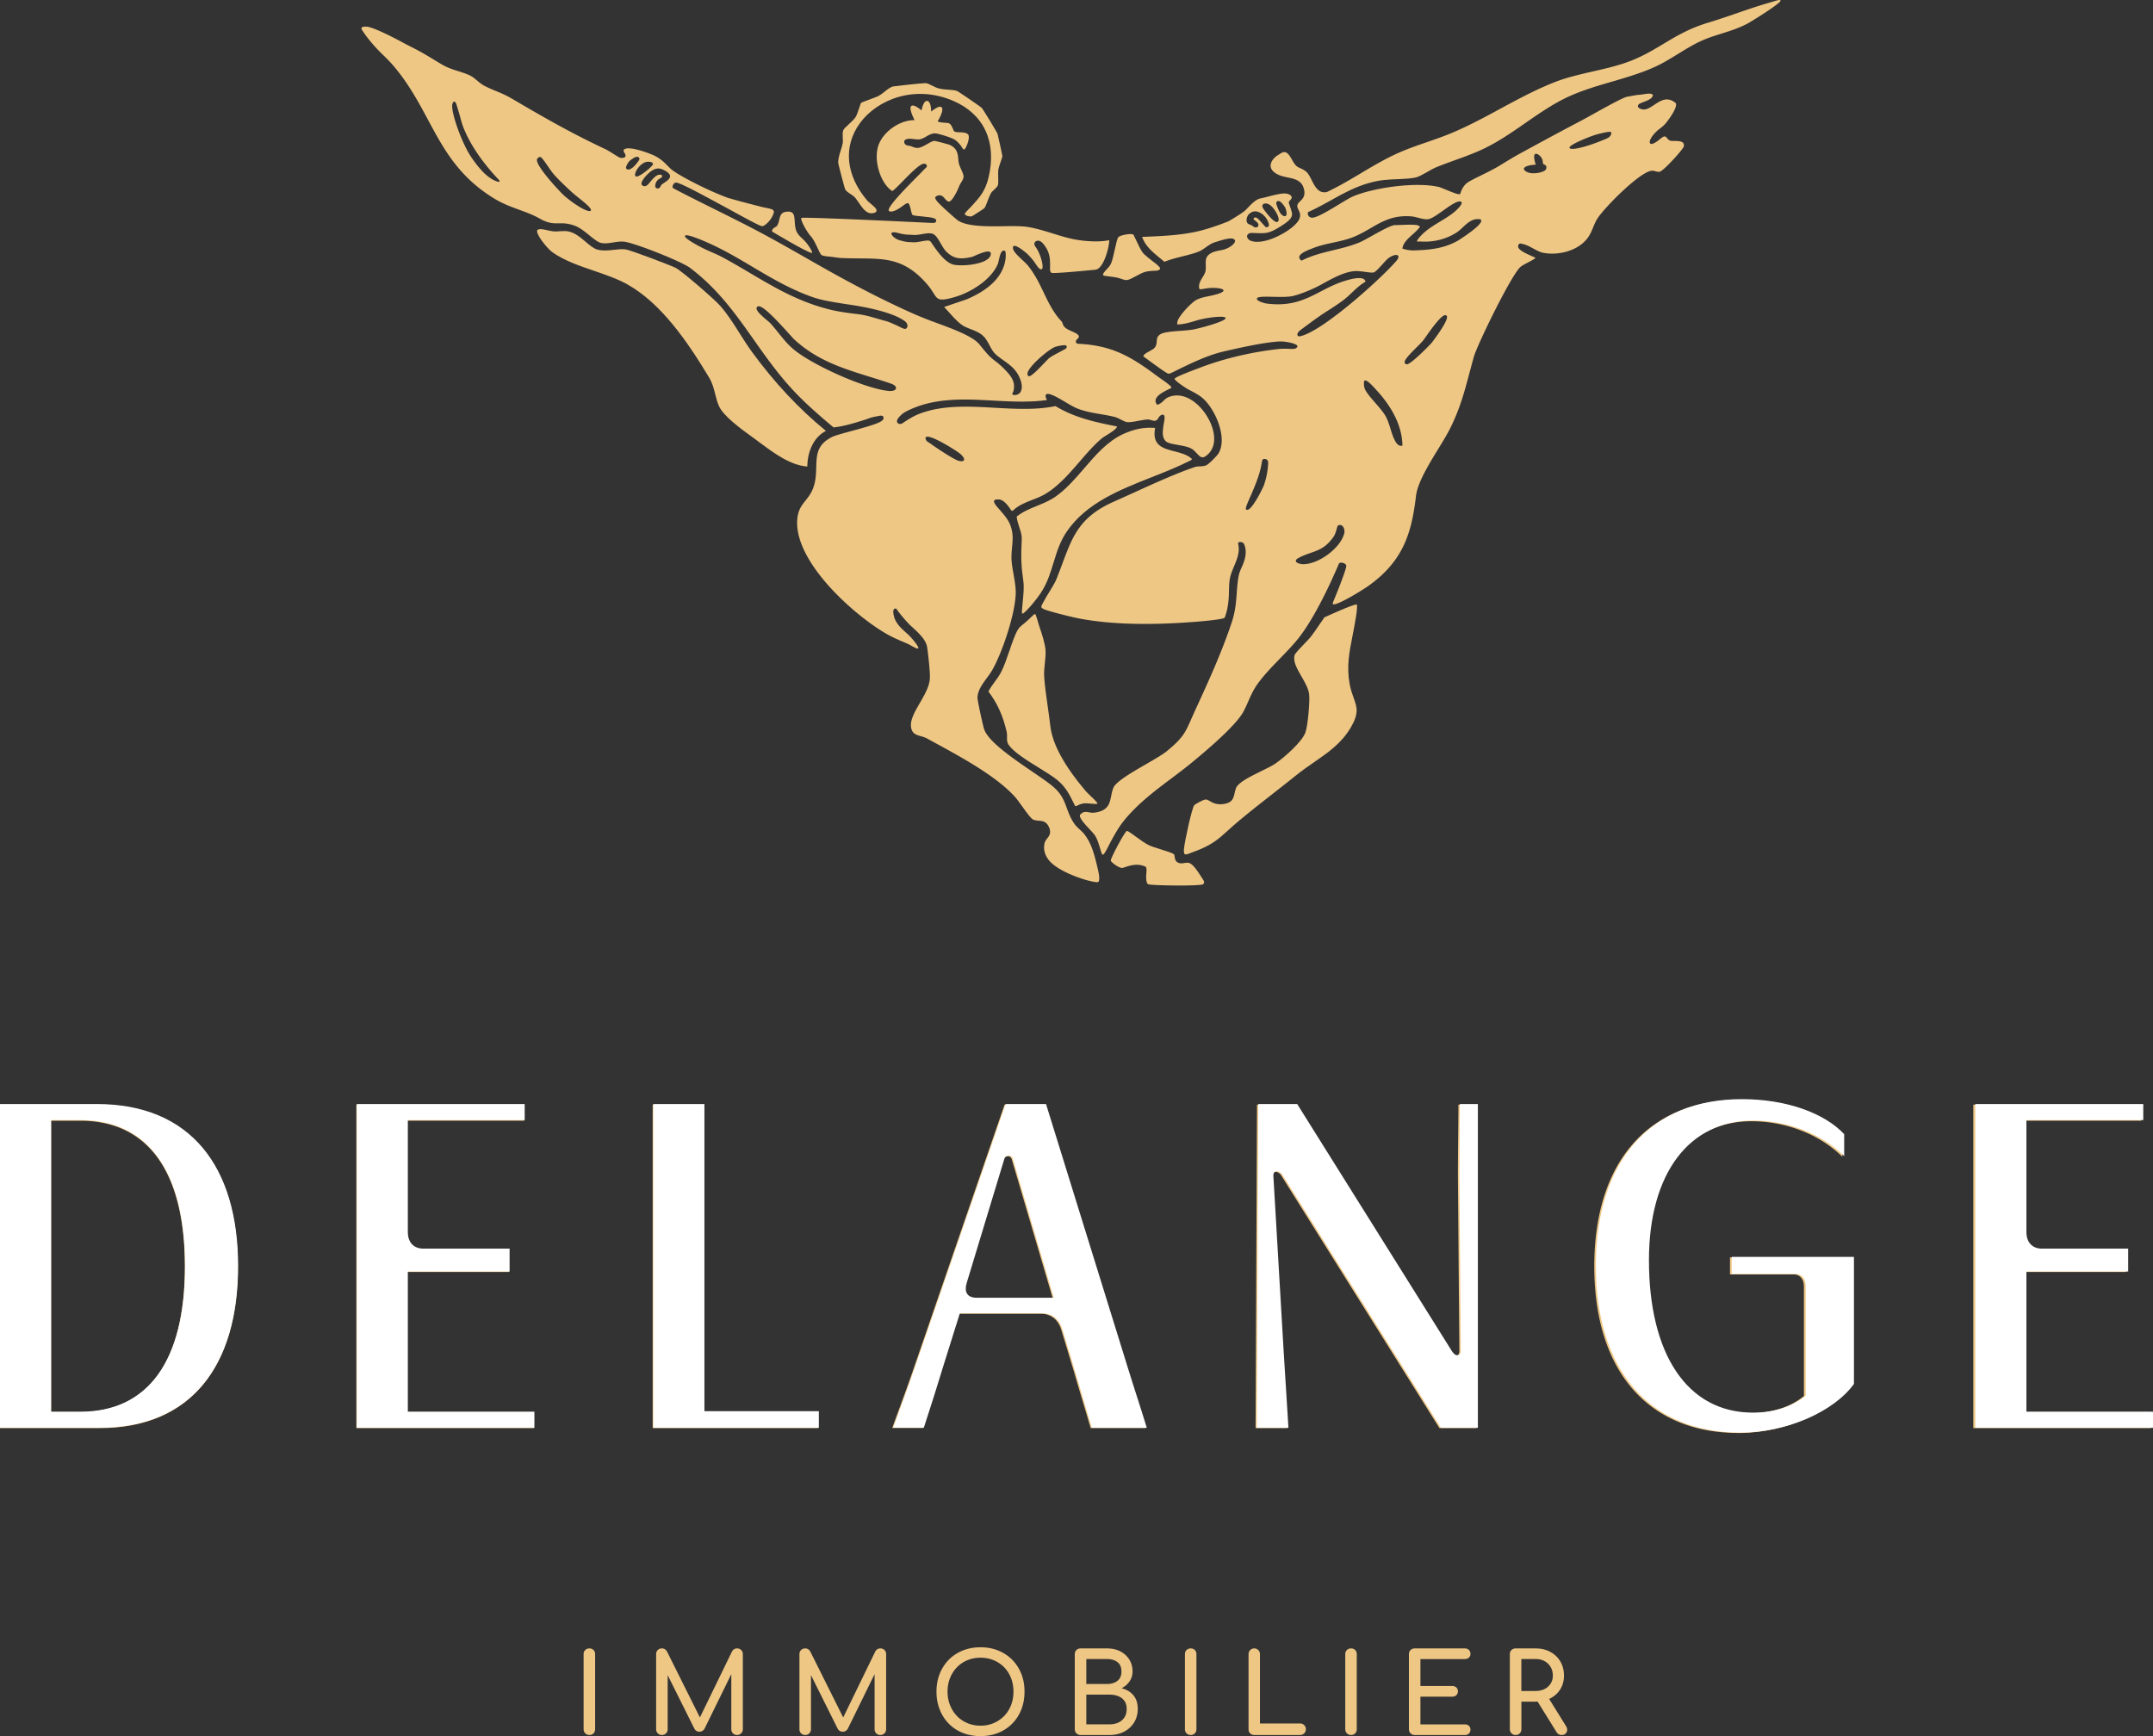
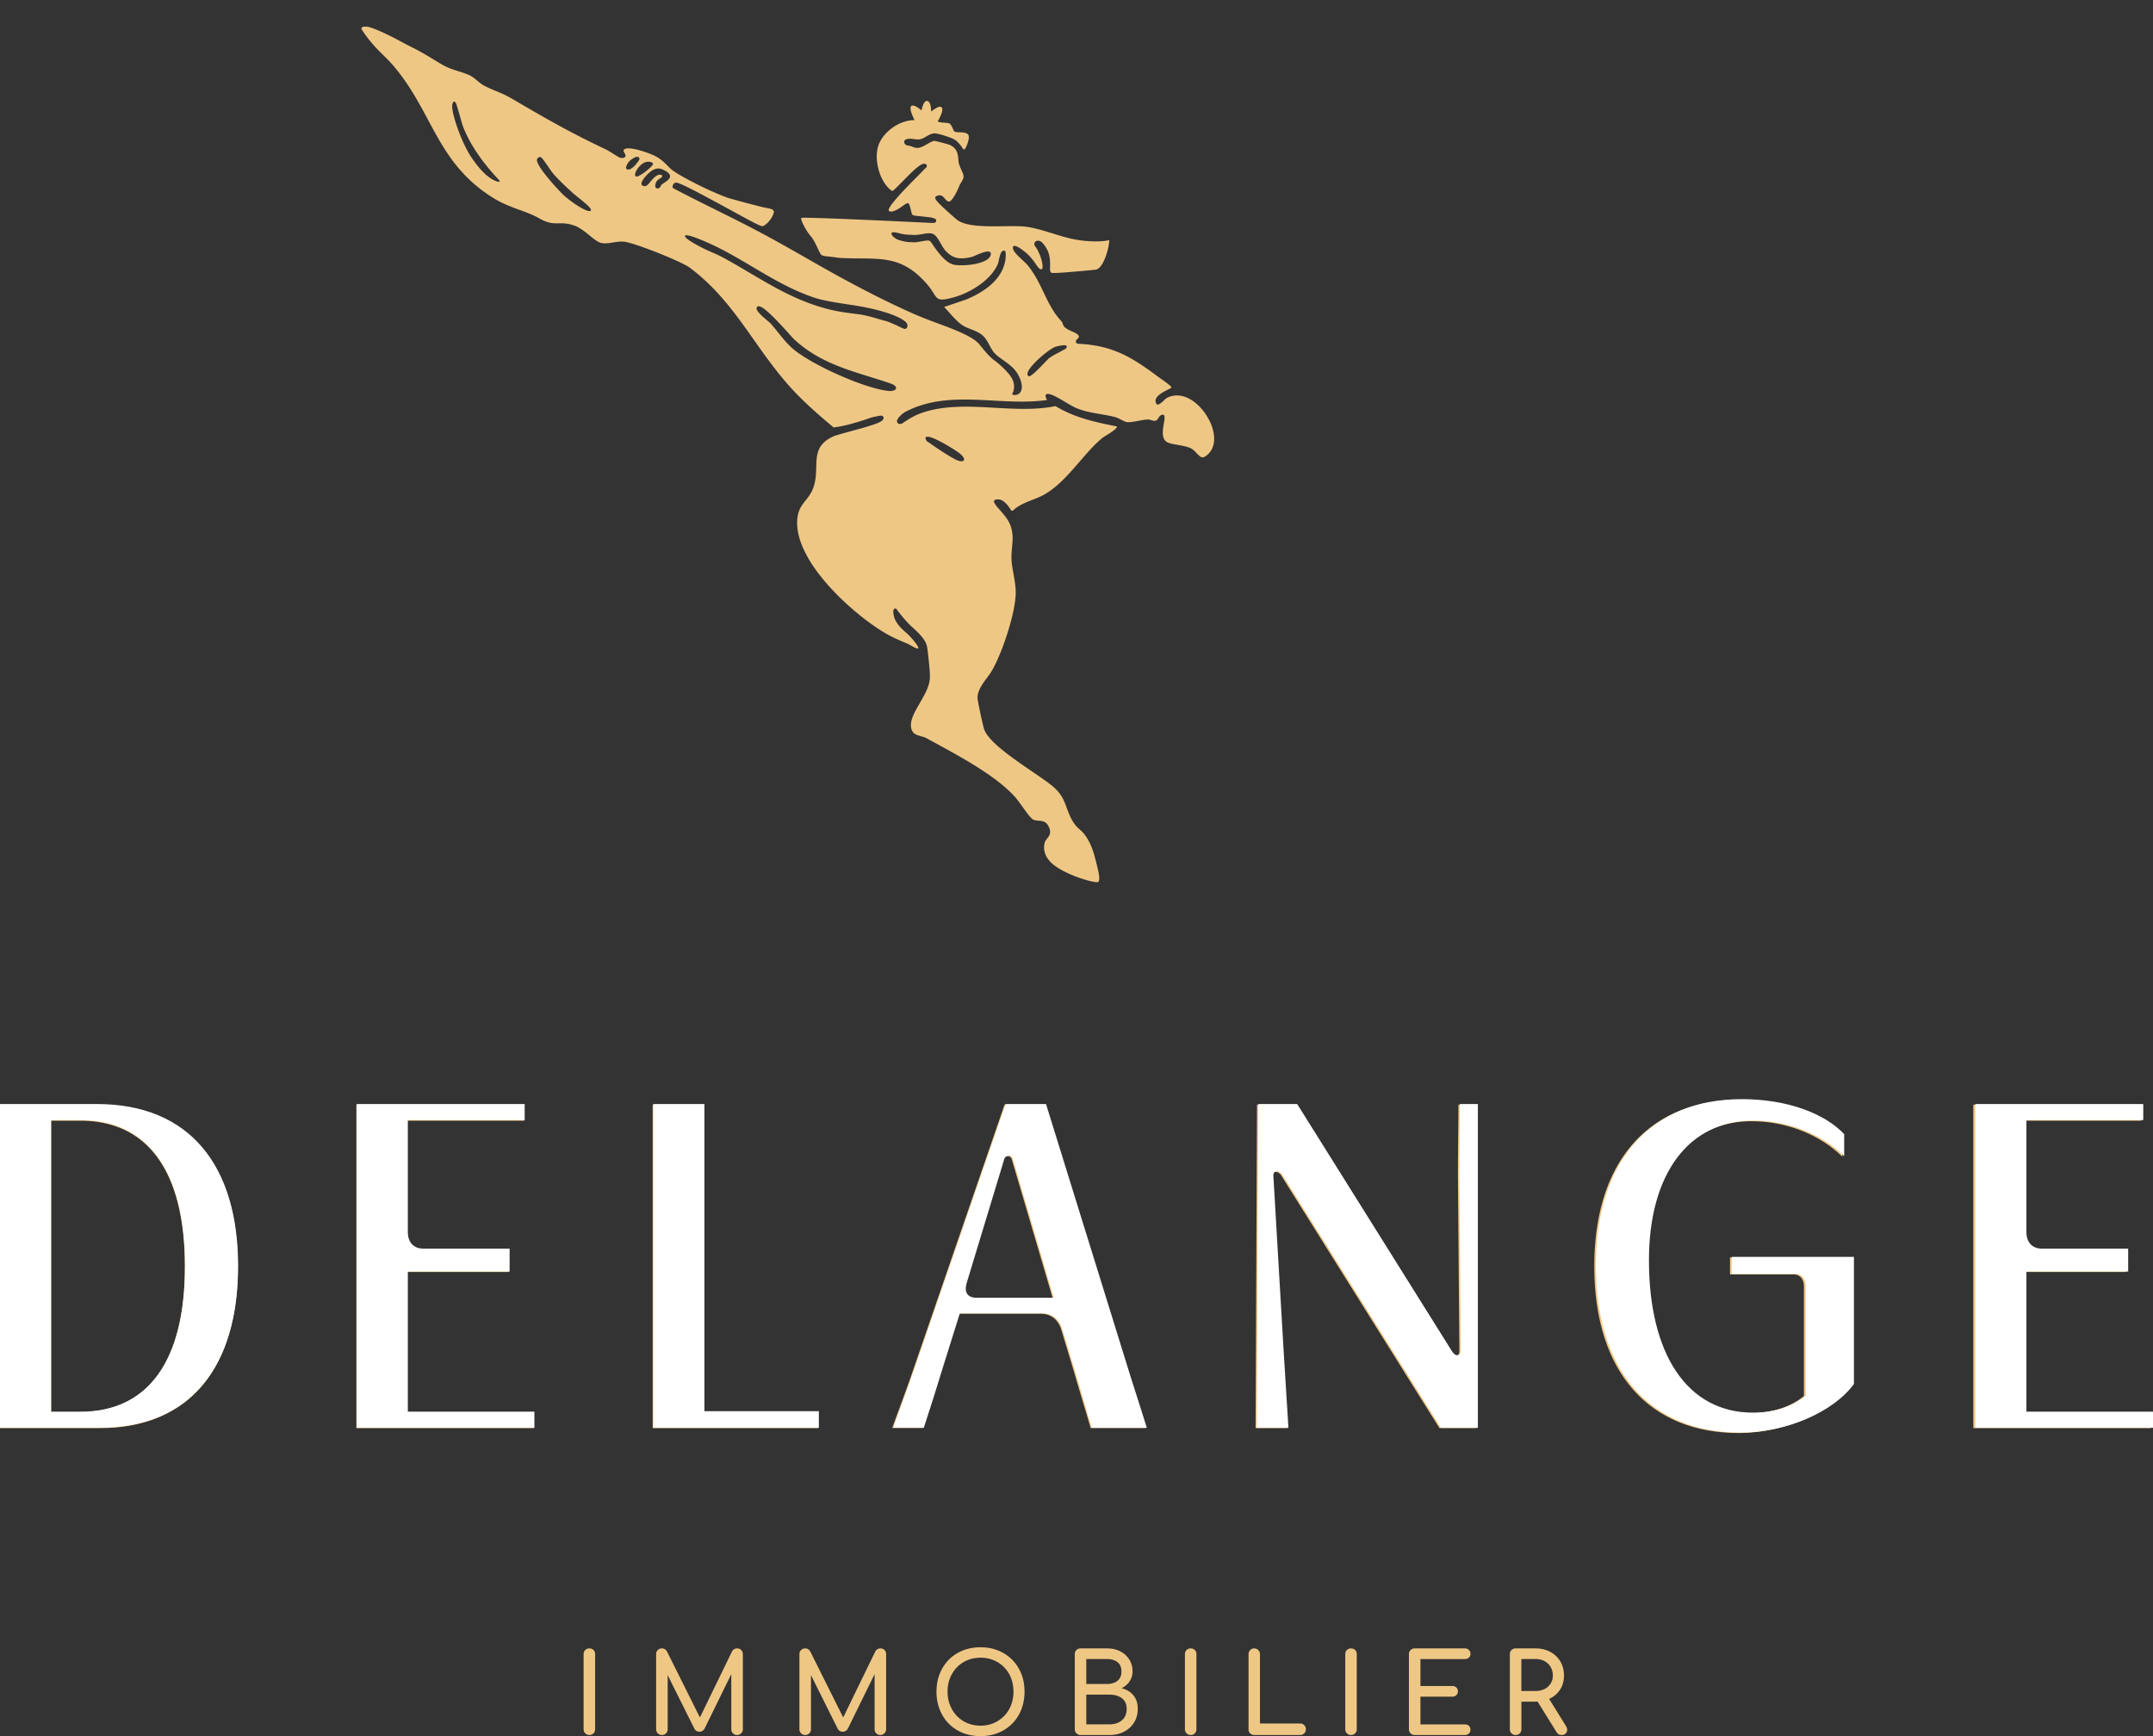
<svg xmlns="http://www.w3.org/2000/svg" viewBox="0 0 699.71 564.28">
  <rect x="0" y="0" width="699.71" height="564.28" fill="#333333" stroke="none" />
  <path d="M191.54 563.92c-.53 0-.97-.18-1.33-.54-.36-.36-.54-.81-.54-1.33v-24.4c0-.55.18-1 .54-1.35.36-.35.8-.52 1.33-.52s1 .17 1.35.52c.35.35.52.8.52 1.35v24.4c0 .53-.18.97-.52 1.33-.35.36-.8.54-1.35.54M215.11 563.92c-.53 0-.97-.18-1.33-.54-.36-.36-.54-.81-.54-1.33v-24.4c0-.55.18-1 .54-1.35.36-.35.8-.52 1.33-.52.72 0 1.27.34 1.66 1.01l11.28 22.6h-1.15l10.99-22.6c.38-.67.94-1.01 1.66-1.01.53 0 .97.17 1.33.52.36.35.54.8.54 1.35v24.4c0 .53-.19.97-.56 1.33-.37.36-.81.54-1.32.54s-.97-.18-1.33-.54c-.36-.36-.54-.81-.54-1.33v-19.21l.72-.18-9.44 19.25c-.41.63-.95.94-1.62.94-.79 0-1.37-.37-1.73-1.12l-9.33-18.71.72-.18v19.21c0 .53-.18.97-.54 1.33-.36.36-.81.54-1.33.54M261.68 563.92c-.53 0-.97-.18-1.33-.54-.36-.36-.54-.81-.54-1.33v-24.4c0-.55.18-1 .54-1.35.36-.35.8-.52 1.33-.52.72 0 1.27.34 1.66 1.01l11.28 22.6h-1.15l10.99-22.6c.38-.67.94-1.01 1.66-1.01.53 0 .97.17 1.33.52.36.35.54.8.54 1.35v24.4c0 .53-.19.97-.56 1.33-.37.36-.81.54-1.32.54-.53 0-.97-.18-1.33-.54-.36-.36-.54-.81-.54-1.33v-19.21l.72-.18-9.44 19.25c-.41.63-.95.94-1.62.94-.79 0-1.37-.37-1.73-1.12l-9.33-18.71.72-.18v19.21c0 .53-.18.97-.54 1.33-.36.36-.81.54-1.33.54M318.66 560.89c1.56 0 3-.28 4.31-.85 1.31-.56 2.44-1.35 3.41-2.34.96-1 1.7-2.17 2.22-3.52.52-1.34.77-2.8.77-4.36s-.26-3.02-.77-4.36c-.52-1.34-1.26-2.52-2.22-3.51-.96-1-2.1-1.77-3.41-2.32-1.31-.55-2.74-.83-4.31-.83s-3 .28-4.31.83c-1.31.55-2.44 1.33-3.39 2.32-.95 1-1.69 2.17-2.22 3.51-.53 1.35-.79 2.8-.79 4.36s.26 3.02.79 4.36c.53 1.35 1.27 2.52 2.22 3.52.95 1 2.08 1.78 3.39 2.34 1.31.56 2.75.85 4.31.85m0 3.39c-2.12 0-4.05-.35-5.8-1.06-1.75-.71-3.26-1.71-4.52-2.99-1.26-1.29-2.24-2.81-2.94-4.58-.7-1.77-1.05-3.71-1.05-5.82s.35-4.05 1.05-5.8c.7-1.76 1.68-3.27 2.94-4.56 1.26-1.28 2.77-2.28 4.52-2.99 1.76-.71 3.69-1.07 5.8-1.07s4.04.36 5.78 1.07c1.74.71 3.25 1.71 4.52 2.99 1.27 1.29 2.26 2.81 2.96 4.56.7 1.75 1.04 3.69 1.04 5.8s-.35 4.05-1.04 5.82c-.7 1.77-1.68 3.29-2.96 4.58-1.27 1.28-2.78 2.28-4.52 2.99-1.74.71-3.67 1.06-5.78 1.06M353.04 560.46h7.5c1.1 0 2.08-.19 2.92-.58.84-.39 1.5-.95 1.98-1.69s.72-1.67.72-2.78c0-1.03-.24-1.89-.72-2.56-.48-.67-1.14-1.18-1.98-1.53-.84-.35-1.81-.52-2.92-.52h-7.5v9.66Zm0-13.12h6.74c1.37 0 2.49-.34 3.37-1.01.88-.67 1.31-1.69 1.31-3.07s-.44-2.38-1.31-3.04c-.88-.66-2-.99-3.37-.99h-6.74v8.11Zm-1.87 16.58c-.53 0-.97-.18-1.33-.54-.36-.36-.54-.81-.54-1.33v-24.4c0-.55.18-1 .54-1.35.36-.35.81-.52 1.33-.52h8.61c1.63 0 3.07.32 4.31.96 1.24.64 2.21 1.52 2.92 2.65s1.06 2.43 1.06 3.89c0 1.18-.32 2.24-.96 3.19-.64.95-1.51 1.7-2.61 2.25 1.59.39 2.86 1.14 3.82 2.27.96 1.13 1.44 2.61 1.44 4.43 0 1.66-.39 3.12-1.17 4.4-.78 1.27-1.87 2.28-3.26 3.01-1.39.73-2.99 1.1-4.79 1.1h-9.37ZM386.96 563.92c-.53 0-.97-.18-1.33-.54-.36-.36-.54-.81-.54-1.33v-24.4c0-.55.18-1 .54-1.35.36-.35.81-.52 1.33-.52.55 0 1 .17 1.35.52.35.35.52.8.52 1.35v24.4c0 .53-.17.97-.52 1.33-.35.36-.8.54-1.35.54M407.61 563.92c-.53 0-.97-.18-1.32-.54-.35-.36-.52-.81-.52-1.33v-24.4c0-.53.18-.97.54-1.33.36-.36.79-.54 1.3-.54s.97.18 1.33.54c.36.36.54.81.54 1.33v22.53h13.05c.53 0 .97.18 1.33.54.36.36.54.81.54 1.33s-.18.97-.54 1.33c-.36.36-.81.54-1.33.54h-14.92ZM439.07 563.92c-.53 0-.97-.18-1.33-.54-.36-.36-.54-.81-.54-1.33v-24.4c0-.55.18-1 .54-1.35.36-.35.81-.52 1.33-.52.55 0 1 .17 1.35.52.35.35.52.8.52 1.35v24.4c0 .53-.17.97-.52 1.33-.35.36-.8.54-1.35.54M459.76 563.92c-.53 0-.97-.18-1.33-.54-.36-.36-.54-.81-.54-1.33v-24.4c0-.55.18-1 .54-1.35.36-.35.81-.52 1.33-.52h16.29c.55 0 1 .16 1.33.49.34.32.51.75.51 1.28s-.17.91-.51 1.22c-.34.31-.78.47-1.33.47h-14.42V548h10.35c.55 0 1 .16 1.33.49.34.32.5.74.5 1.24s-.17.92-.5 1.24c-.34.32-.78.49-1.33.49h-10.35v9.01h14.42c.55 0 1 .16 1.33.47.34.31.51.72.51 1.22 0 .53-.17.96-.51 1.28-.34.32-.78.49-1.33.49h-16.29ZM507.52 563.92c-.34 0-.64-.07-.92-.22-.28-.14-.51-.37-.71-.68l-6.49-10.45 3.64-1.05 5.91 9.52c.43.7.49 1.35.18 1.96-.31.61-.85.92-1.62.92m-13.08-14.31h4.61c1.11 0 2.08-.21 2.92-.63.84-.42 1.5-1.01 1.98-1.77s.72-1.62.72-2.58c0-1.06-.24-1.99-.72-2.81a5.052 5.052 0 0 0-1.98-1.91c-.84-.46-1.82-.69-2.92-.69h-4.61v10.38Zm-1.87 14.31c-.53 0-.97-.18-1.33-.54-.36-.36-.54-.81-.54-1.33v-24.4c0-.55.18-1 .54-1.35.36-.35.8-.52 1.33-.52h6.49c1.8 0 3.4.38 4.8 1.14 1.39.76 2.48 1.8 3.26 3.12.78 1.32 1.17 2.86 1.17 4.61 0 1.63-.39 3.09-1.17 4.36-.78 1.27-1.87 2.27-3.26 2.99-1.4.72-2.99 1.08-4.8 1.08h-4.61v8.97c0 .53-.17.97-.52 1.33-.35.36-.8.54-1.35.54M16.6 364.26v94.69h9.49c21.97 0 33.98-16.44 33.98-47.26s-12.01-47.42-33.98-47.42H16.6ZM0 464.17V359.05h31.46c30.35 0 45.84 20.23 45.84 52.64s-15.33 52.48-44.89 52.48H0ZM115.81 464.17V359.05h54.53v5.21H132.4v36.36c0 3.32 1.9 5.38 5.06 5.38h27.98v7.43H132.4v45.53h41.1v5.21h-57.7ZM212.11 464.17V359.05h16.59v99.74h37.15v5.38h-53.74zM342.13 421.96l-13.28-45.05c-.16-.63-.63-1.11-1.26-1.11-.79 0-1.42.47-1.58 1.26l-12.17 40.15c-.79 2.68 0 4.74 3.32 4.74h24.98Zm-52.17 42.2c2.85-7.9 4.58-12.33 7.27-20.23l29.24-84.89h13.12l26.08 84.1c2.53 8.22 4.11 12.8 6.64 21.02h-17.86c-2.05-7.11-3.32-11.06-5.37-18.18l-4.11-13.6c-.95-3.32-3.32-5.37-6.64-5.37h-26.71l-5.06 16.12c-2.53 8.22-3.95 12.8-6.64 21.02h-9.96ZM408.05 464.17l.46-105.12h12.65l50.27 80.3c.47.63.95 1.27 1.74 1.27s1.11-.63 1.11-1.58l-.47-56.59c0-8.85.16-16.92.16-23.4h5.85v105.12h-12.01l-51.37-82.04c-.48-.79-1.26-1.26-1.9-1.26s-1.11.47-1.11 1.42l3.32 56.59c.63 9.8.95 15.49 1.58 25.29h-10.26ZM586.26 418.17c0-2.53-1.42-3.95-3.32-3.95h-20.71v-5.53h39.68v41.26c-6.64 9.17-22.13 15.81-36.83 15.81-29.4 0-46.95-20.08-46.95-54.22s17.86-54.06 47.42-54.06c14.54 0 26.87 4.58 33.2 11.38v7.11c-7.75-7.59-18.81-11.54-29.56-11.54-20.71 0-33.83 17.07-33.83 45.36 0 30.35 12.33 49.48 33.83 49.48 7.43 0 13.28-2.37 17.07-5.53v-35.57ZM641.31 464.17V359.05h54.54v5.21h-37.94v36.36c0 3.32 1.9 5.38 5.06 5.38h27.98v7.43h-33.04v45.53h41.1v5.21h-57.7Z" fill="#efc785" />
  <path d="M16.61 364.06v94.78h9.5c21.99 0 34.02-16.46 34.02-47.31s-12.02-47.47-34.02-47.47h-9.5ZM0 464.06V358.84h31.49c30.38 0 45.89 20.25 45.89 52.69s-15.35 52.53-44.94 52.53H0ZM115.93 464.06V358.84h54.59v5.22h-37.98v36.4c0 3.32 1.9 5.38 5.06 5.38h28.01v7.44h-33.07v45.57h41.14v5.22h-57.75ZM212.32 464.06V358.84h16.61v99.84h37.19v5.38h-53.8zM342.47 421.82l-13.29-45.1c-.16-.63-.63-1.11-1.26-1.11-.79 0-1.43.47-1.58 1.26l-12.19 40.19c-.79 2.69 0 4.75 3.32 4.75h25Zm-52.21 42.24c2.85-7.91 4.59-12.34 7.28-20.25l29.28-84.97h13.13l26.11 84.18c2.53 8.23 4.11 12.82 6.64 21.04h-17.88c-2.06-7.12-3.32-11.08-5.38-18.2l-4.11-13.61c-.95-3.32-3.32-5.38-6.65-5.38h-26.74l-5.06 16.14c-2.53 8.23-3.95 12.82-6.64 21.04h-9.97ZM408.46 464.06l.46-105.22h12.66l50.32 80.38c.47.64.95 1.27 1.74 1.27s1.11-.63 1.11-1.58l-.47-56.65c0-8.86.16-16.93.16-23.42h5.86v105.22h-12.03l-51.43-82.12c-.47-.79-1.26-1.26-1.9-1.26s-1.11.48-1.11 1.42l3.32 56.65c.63 9.81.95 15.51 1.58 25.32h-10.27ZM586.85 418.02c0-2.53-1.42-3.96-3.32-3.96H562.8v-5.54h39.72v41.3c-6.65 9.18-22.15 15.82-36.87 15.82-29.43 0-47-20.1-47-54.27s17.88-54.12 47.47-54.12c14.56 0 26.9 4.59 33.23 11.39v7.12c-7.76-7.6-18.83-11.55-29.59-11.55-20.73 0-33.86 17.09-33.86 45.41 0 30.38 12.34 49.53 33.86 49.53 7.44 0 13.29-2.37 17.09-5.54v-35.6ZM641.96 464.06V358.84h54.59v5.22h-37.98v36.4c0 3.32 1.9 5.38 5.06 5.38h28.01v7.44h-33.07v45.57h41.14v5.22h-57.75Z" fill="#fff" />
-   <path d="M268.42 140.04c-8.58-6.96-16.66-15.58-24.01-25.62-1.38-1.89-2.72-4-4.01-6.04-1.99-3.15-4.05-6.42-6.39-9.04-1.93-2.16-12.51-11.37-14.5-12.32-2.03-.97-14.57-5.71-16.14-5.95-1.14-.18-2.42-.03-3.76.12-1.77.2-3.6.41-5.43-.06-1.24-.32-2.5-1.39-3.84-2.53-1.65-1.4-3.52-2.98-5.63-3.38-1.41-.26-2.8 0-4.16.02-2.09.01-4.89-1.32-5.85-.5-.96.82 2.89 5.87 4.89 7.29 3.74 2.66 8.65 4.34 13.41 5.97 3.75 1.28 7.63 2.61 10.84 4.4 11.12 6.2 19.7 18.81 26.63 30.33 1.05 1.74 1.52 3.59 1.97 5.38.35 1.38.68 2.68 1.25 3.94 1.47 3.24 7.25 7.44 10.71 9.94.37.27.72.53 1.05.76.51.37 1.03.76 1.55 1.15 4.61 3.43 9.83 7.31 15.37 7.74.09-5.39 2.34-9.69 6.06-11.6M276.41 63.06c.54.37 1.1.75 1.43 1.11.31.34.68.87 1.1 1.49 1.01 1.46 1.99 3.02 3.45 3.54.83.3 2.17.03 2.41-.46.39-.78-.77-1.66-2.14-2.8-.31-.25-.57-.48-.67-.59-7.15-8.27-8.08-17.76-2.48-25.38 5.62-7.65 17.83-12.57 30.32-7.17 9.94 4.3 14.13 13.3 11.49 24.7-1.06 4.59-2.9 6.6-5.44 9.38-.78.85-1.36 1.33-2.23 2.38l-.04.08c-.48.62 1.7 1.3 2.37.9.24-.14 3.71-2.34 3.92-2.58.34-.4.68-1.31 1.08-2.38.35-.93.72-1.89 1.08-2.49.24-.41.67-.8 1.09-1.19.53-.49 1.04-.96 1.18-1.46.13-.48.11-1.35.08-2.36-.02-.95-.05-2.03.07-2.77.1-.57.41-1.5.7-2.32.37-1.07.59-1.74.57-2.05-.03-.36-1.4-6.63-1.56-7.14-.16-.53-4.79-8.13-5.16-8.47-.38-.36-7.6-5.36-8.11-5.51-.75-.22-1.7-.29-2.7-.36-1.1-.08-2.22-.17-3.23-.45-.61-.16-1.28-.5-1.94-.83-.82-.41-1.59-.8-2.23-.86h-.08c-1.11 0-9.94.96-10.44 1.07-.93.21-1.93 1-2.9 1.77-.64.51-1.25.99-1.81 1.29-.63.34-2.23.92-3.51 1.39-1.68.61-2.11.79-2.23.9-.09.1-.18.33-.52 1.38-.34 1.02-.8 2.43-1.15 3.05-.48.84-1.49 1.76-2.38 2.57-.91.83-1.64 1.49-1.78 2-.21.72-.17 1.53-.12 2.31.04.64.07 1.3-.04 1.89-.13.74-.38 1.51-.64 2.32-.43 1.36-.88 2.76-.79 4.03.03.43 2.03 8.05 2.22 8.5.24.54.98 1.05 1.76 1.57M358.57 89.49c.42.31 3.18.4 4.69.79 1.14.29 2.14.82 2.96.74.76-.07 1.84-.66 2.98-1.28 1.03-.56 2.1-1.14 3.02-1.38.73-.2 1.55-.26 2.34-.33.81-.07 1.78.14 2.39-.53.61-.67-2.39-2.52-3.79-3.73-.82-.7-1.47-1.26-1.71-1.56-.63-.77-1.53-2.68-2.25-4.22-.36-.76-.77-1.63-.85-1.73-.77-.52-4.38.19-4.9.82-.35.42-.75 2.23-1.14 3.98-.41 1.87-.83 3.81-1.33 4.79-.34.68-.83 1.19-1.26 1.64-.62.64-1.57 1.71-1.15 2.02M342.42 182.81c1.02-3.35 2.07-6.82 4.28-10.04 6.34-9.29 17.18-13.56 27.66-17.7 4.1-1.62 8.33-3.29 12.15-5.22l.12-.06c.21-.1.7-.34.74-.53 0-.01.01-.05-.05-.12-1.45-1.38-3.59-1.92-5.66-2.45-3.63-.92-7.38-1.88-6.25-7.6-3.47-.3-6.78.34-10.39 1.99-5.09 2.34-8.94 6.8-12.66 11.13-2.86 3.32-5.81 6.75-9.31 9.2-1.86 1.3-3.97 2.16-6.01 3-2.28.93-4.63 1.89-6.62 3.47.07 1.07.41 2.12.76 3.22.42 1.31.95 2.66.88 4.17-.28 6.23-.21 8.36.55 13.87.45 3.28-.91 10.13-.35 10.32.56.19 4.93-4.78 6.72-7.91 1.64-2.86 2.55-5.85 3.43-8.74M250.9 75.13s.03.15.24.25c0 0 11.39 6.84 12.69 6.83.59 0-1.35-3.07-2.73-4.34-.92-.84-1.79-1.64-2.2-2.55-.48-1.06-.55-2.26-.62-3.32-.07-1.23-.14-2.29-.77-2.82-.31-.27-.77-.4-1.38-.4-.16 0-.33 0-.51.03-1.8.18-2.06 1.29-2.36 2.58-.15.64-.3 1.3-.65 1.88-.2.33-.52.5-.81.65-.18.09-.34.18-.44.29-.33.36-.51.71-.47.92M339.8 211.39c-.18-2.31-1.14-5.17-2.07-7.93-.51-1.51-1.03-3.9-1.39-3.9-.33 0-1.97 1.85-3.15 2.78-.97.77-1.88 1.49-2.29 2.15-1 1.62-1.9 4.27-2.86 7.07-.87 2.53-1.76 5.14-2.76 7.03-.57 1.07-1.28 2.05-1.98 2.99-.74 1.01-1.51 2.05-2.07 3.19 2.87 3.73 4.75 7.89 5.93 13.1.15.67.14 1.25.12 1.8-.03.88-.05 1.65.65 2.6 1.74 2.35 5.95 4.96 9.67 7.25 2.31 1.43 4.5 2.78 5.97 3.98 2.8 2.28 4.04 4.81 5.48 7.75.16.33.32.8.57.79.25-.01 1.82-1.12 3.57-.94.63.07 1.27.07 1.94.14.51.06 1.37.16 1.52-.09.15-.25-2.09-2.33-2.89-3.1-.43-.41-.74-.71-.87-.87-7.1-8.41-10.89-15.39-11.56-21.34-.22-1.94-.53-4.12-.83-6.23-.47-3.33-.96-6.78-1.15-9.61-.1-1.54.07-3.09.23-4.58.16-1.43.3-2.77.21-4.01M440.9 196.49c-.59-.37-10.47 4.16-10.47 4.16-.61.85-1.21 1.73-1.78 2.58-.87 1.29-1.77 2.62-2.76 3.87-.35.45-1.07 1.19-1.9 2.05-1.29 1.33-3.06 3.17-3.24 3.76-.62 2.03.77 4.43 2.24 6.98 1.12 1.95 2.28 3.96 2.48 5.82.25 2.36-.43 10.14-1.22 12.37-1.06 3.01-6.94 8.2-9.8 10.13-1.04.71-2.72 1.53-4.5 2.4-3.48 1.71-7.42 3.64-8.2 5.42-.26.6-.39 1.21-.52 1.79-.35 1.6-.68 3.12-3.61 3.52-2.24.31-3.53-.43-4.47-.98-.51-.3-.91-.52-1.29-.5-.74.01-3.26 1.38-3.74 1.87-.76.87-3.21 12.15-3.35 14.3-.06.88.04 1.43.28 1.6.32.23 1.02-.04 1.83-.36.23-.09.48-.19.74-.28 6.1-2.2 8.24-4.14 11.48-7.09 1.03-.93 2.2-2 3.63-3.19 3.55-2.96 7.34-5.92 10.99-8.78 2.57-2.01 5.23-4.09 7.78-6.14 1.81-1.46 3.71-2.77 5.55-4.04 4.55-3.14 8.84-6.1 11.87-11.16 2.82-4.72 2.1-6.71 1.02-9.73-.46-1.27-.98-2.71-1.32-4.59-1.03-5.65-.1-10.37.9-15.38.65-3.31 1.96-10.06 1.38-10.43M386.79 280.61c-.6-.31-1.2-.21-1.84-.11-.7.12-1.41.24-2.17-.16-.83-.42-.94-1.24-1.03-1.89-.05-.37-.09-.71-.26-.83-.54-.4-2.43-.99-4.25-1.56-1.53-.48-2.97-.93-3.78-1.31-2.45-1.15-6.58-4.73-7.22-4.68-.64.05-5.41 9.06-5.25 9.66.16.6 2.95 2.67 3.9 2.35 2.47-.83 4.79-1.61 7.43-.39l.06.03.03.06c.29.47.22 1.3.13 2.27-.12 1.29-.05 2.87.54 3.33.59.46 17.26.71 17.96 0 .71-.71-.07-1.48-.63-2.36-1.12-1.75-2.38-3.74-3.64-4.39" fill="#efc785" />
-   <path d="M425.9 80.99c.14-.06.27-.11.37-.15 2.3-.98 4.71-1.5 7.05-2 1.81-.39 3.67-.79 5.45-1.4 2.52-.87 4.62-2.09 6.65-3.27 3.82-2.22 7.43-4.32 13.28-3.84.7.06 1.49.26 2.26.46 1.17.3 2.39.62 3.35.42 1.11-.23 2.95-1.53 4.71-2.78 1.94-1.38 3.77-2.68 5.02-2.92.19-.04.77-.15.96.23.36.73-1.72 2.61-1.96 2.82-1.47 1.31-3.27 2.39-5 3.44-2.74 1.66-5.58 3.38-7.45 6.1-.06.33 0 .4 0 .41.04.04.26.02.42 0 .17-.02.36-.04.56-.02 4.22.32 8.41-.73 11.82-2.93.69-.45 1.33-1.04 2-1.67 1.6-1.49 3.24-3.03 5.7-2.61h.07l.05.06c.14.13.21.31.18.51-.19 1.75-7.41 6.26-7.48 6.31-4.69 2.69-9.42 3.06-14.26 3.23-1.21.04-2.35-.12-3.69-.53l-.19-.06.03-.2c.29-1.7 1.8-3.07 3.27-4.39.91-.82 1.84-1.66 2.45-2.54-.24-.17-.84-.47-.96-.51-1.31-.19-3.13-.13-4.88-.06-.83.03-1.61.06-2.3.06-1.24 0-4.72 1.94-7.51 3.5-1.62.91-3.15 1.76-4.07 2.14-2.72 1.13-5.61 1.83-8.42 2.51-3.43.83-6.99 1.68-10.23 3.35l-.12.06-.11-.07c-.49-.33-.71-.71-.67-1.12.11-1.03 1.93-1.86 3.63-2.56m39.47 30.37c-.73.88-6.78 7.06-8.11 7.06-.42 0-.6-.22-.66-.35-.16-.3-.07-.72.24-1.2.77-1.17 2.08-2.46 3.33-3.72.92-.91 1.79-1.78 2.44-2.57.12-.15.41-.56.78-1.08 2.55-3.62 5.08-6.98 6.29-7.05.19 0 .37.06.5.2 1.05 1.16-4.75 8.63-4.81 8.71m-9.76 33.54c-.08.01-.16.02-.24.02-1.06 0-1.63-1.02-2.01-1.71-.61-1.11-.99-2.36-1.4-3.69-.44-1.44-.89-2.93-1.67-4.31-.69-1.22-2.02-2.75-3.3-4.23-1.49-1.72-2.9-3.34-3.39-4.52-.33-.82-.35-1.59-.27-2.49v-.07l.05-.05c.08-.1.21-.16.35-.16h.01c.54 0 1.5.79 3.18 2.64l.15.17c5.63 6.02 8.57 12.14 8.73 18.18v.2l-.19.03Zm-32.55-35.72-.1.03c-.2.06-.45.13-.68.13-.14 0-.27-.03-.38-.1a.545.545 0 0 1-.23-.39s-.22-.69 1.2-1.71c1.41-1.02 5-3.78 7.92-5.65 2.17-1.39 4.41-2.82 6.12-4.16.85-.67 1.7-1.47 2.51-2.24 1.38-1.3 2.8-2.64 4.37-3.49-.05-.35-.21-.62-.48-.82-1.26-.89-4.51.04-5.58.34-3.27.93-5.93 2.31-8.5 3.65-4.92 2.55-9.57 4.96-17.68 3.9-.31-.04-3.36-.79-3.04-1.65.42-1.14 7.44-.09 11.22-.7 1.76-.29 6.17-1.87 9.75-3.85 3.67-2.03 7.47-4.13 10.91-4.34.87-.06 2.07.1 3.23.25 1.18.16 2.4.32 2.89.17.55-.16 1.69-1.42 2.7-2.53.82-.91 1.6-1.77 2.16-2.17 1.09-.78 2.51-1.27 2.99-.74.33.36.1 1-.68 1.89-5.27 5.98-23.19 22.1-30.62 24.18m13.76 64.44c-1.32 4.64-8.25 9.76-13.24 9.78-.58 0-2.21-.23-2.4-.96-.09-.36.16-.7.76-1.02 1.46-.8 2.79-1.26 4.08-1.71 2.7-.94 5.03-1.76 7.47-5.36.48-.7.8-1.9.99-2.61.15-.55.15-.56.29-.77.24-.38.92-.41 1.35-.13.62.4 1.08 1.51.72 2.78m58.47-118.9c.49-1.07 3.82-1.18 3.82-1.18s-.99-2.85-.25-3.42c.74-.56 2.38 1.08 2.48 2.11.03.36.07.74.19 1.05.04.1.15.15.34.23.37.16.92.4.6 1.46v.03c-.34.74-2.33 1.34-4.11 1.34-.31 0-.61-.02-.9-.06-1.28-.17-2.44-.98-2.16-1.58m23.41-10.92c1.03-.29 4.43-1.19 4.86-.82l.07.06v.09c.11 1.36-1.33 1.91-2.39 2.32-.18.07-.35.14-.5.2-3.58 1.53-9.82 3.48-10.63 2.54-.78-.9 6.74-3.87 8.59-4.39M410.77 157.71c-.21.62-3.58 7.61-5.26 7.98-.06.01-.11.02-.17.02-.18 0-.47-.06-.47-.36 0-.76 1.19-3.23 1.83-4.73 1.47-3.48 2.87-6.78 3.44-10.68 0 0 .03-.51.39-.69s.99-.05 1.3.24c.35.33.32 1.1.32 1.1-.2 3.17-.73 5.18-1.38 7.11m-4.91-88.06c1.04-1 2.16-1.2 3.44-.61 1.55.72 2.79 2.32 3.09 4 .05.3-.06.55-.32.7-.26.15-.61.16-.77.02-.29-.25-.63-.64-1.08-1.16l-.03-.03c-.69-.8-1.62-1.88-2.2-1.88h-.09c-.13.02-.35.14-.46.31-.05.08-.07.17-.04.26.02.08.25.25.45.41.46.35 1.09.83 1.14 1.4.02.27-.13.57-.38.73a.82.82 0 0 1-.47.14c-.15 0-.33-.04-.53-.14-.23-.12-.38-.23-.53-.34-.18-.13-.34-.24-.6-.35-.08-.03-.16-.06-.23-.09-.27-.1-.52-.2-.68-.33-.27-.22-.42-.57-.44-1.02-.03-.71.3-1.6.74-2.03m4.48-3.05c.08-.15.23-.27.47-.36l.4-.09h.15c1.62 0 3.13 2.31 3.71 3.56.38.82.74 1.9.24 2.34-.1.09-.22.13-.36.13h-.06v-.17l-.04.17c-1.26-.11-4.12-4.01-4.32-4.37-.22-.41-.4-.83-.2-1.2m4.58-1.02c.12-.15.3-.23.51-.23.7 0 1.39.86 2.04 1.79.62.89.79 2.56.57 2.85-.19.25-.43.27-.51.28h-.02c-1.64 0-2.71-3.99-2.72-4.03-.05-.25 0-.48.14-.64M575.73.66c-.12.04-.22.07-.27.09-3.45.95-7.22 2.25-10.88 3.51-3.12 1.07-6.34 2.18-9.44 3.11-6.1 1.83-10.37 4.39-14.5 6.87-3.01 1.81-6.13 3.68-9.93 5.25-4.06 1.68-8.57 2.71-12.94 3.71-4.2.96-8.54 1.95-12.55 3.52-6.09 2.39-11.94 5.55-17.6 8.61-5.24 2.84-10.65 5.76-16.25 8.07-2.51 1.03-5.1 1.93-7.62 2.8-3.38 1.16-6.86 2.37-10.2 3.92-4.11 1.91-8.07 4.28-11.9 6.57-3.55 2.12-6.51 3.84-10.34 5.69-2.74.71-3.98-1.75-5.08-3.93-.48-.95-.93-1.85-1.46-2.39-.72-.74-1.68-1.17-2.7-1.63-1.94-.87-2.37-3.95-4.1-4.88-1.13-.38-1.8.41-2.56.83-1.28.71-2.54 2.18-2.46 3.6.07 1.2 1.07 2.23 2.89 2.98.78.32 1.7.52 2.59.7 2.17.45 4.41.91 5.21 3.33.84 2.54-.24 3.6-1.11 4.44-.41.4-.76.74-.87 1.18-.15.55.09 1.05.36 1.62.6 1.25 1.34 2.81-1.98 5.57-3.05 2.53-9.38 5.73-13.3 4.55-.92-.27-1.55-1.03-1.43-1.72.05-.29.34-.97 1.74-.92l.68.03c3.8.14 4.7.18 8.39-2.12 2.23-1.39 3.64-2.5 3.76-3.76.22-.72-1.02-3.64-1.02-4s.07-.4.67-1.04c.6-.64.23-1.67-1.66-1.91-1.9-.23-6.04 1.17-8.15 1.57-2.11.4-4.05 3.08-5.18 4.05-1.12.96-5.08 3.28-5.18 3.35-3.17 1.29-6.71 2.45-8.7 2.97-5.95 1.57-12.17 1.84-18.18 2.1l-1.3.06c1.11 3.03 3.36 4.87 5.74 6.83.5.41 1.01.83 1.51 1.26 1.78-.75 3.86-1.27 5.88-1.78 1.94-.48 3.77-.94 5.34-1.58.72-.29 1.44-.8 2.2-1.33.96-.68 1.95-1.37 3.01-1.68 1.69-.48 6.13-2.17 6.52-.5.2.83-1.86 2.6-4.31 3.05-1.27.23-2.47.45-3.32.91-1.97 1.07-1.93 2.29-1.88 3.84.02.67.04 1.36-.09 2.1-.12.64-.51 1.29-.93 1.97-.73 1.19-1.49 2.42-1.01 3.88.25.11 1.34-.09 2.14-.23 2.11-.38 5.66-.14 5.66.67s-3.17 1.51-4.88 1.86c-1.32.27-2.69.55-3.94 1.2-1.61.83-5.85 5.32-6.14 7.05l-.04.21c-.05.27-.1.56-.04.63.02.03.12.1.54.07 1.94-.11 3.89-.71 5.79-1.29 2.96-.9 9.4-1.74 9.4-.74s-7.81 3.17-10.54 3.69c-1.06.2-2.54.31-4.1.43-2.47.18-5.26.39-6.4 1.02-1.2.66-1.27 1.46-1.35 2.38-.05.61-.11 1.24-.5 1.86-.33.53-1.11.96-1.93 1.41-.91.5-1.93 1.07-1.91 1.63 0 0 7.5 5.62 8.12 5.63s1.46-.5 2.2-.86c5.11-2.51 10.4-5.1 15.77-6.36 4.69-1.1 13.51-3.06 18.18-3.25h.14c1.75-.07 6.03.74 5.64 1.69-.39.94-1.91.73-2.73.7-1.13-.03-2.29-.06-3.42.07-7.64.85-16.76 2.73-25.4 6.02-3.03 1.15-8.02 3-8.35 3.64-.2.39 3.2 2.83 4.8 3.65 1.55.8 3.15 1.62 4.46 2.79 2.04 1.83 4 5.02 5.11 8.32 1.28 3.82 1.25 7.18-.08 9.46-.45.77-3.17 3.55-4.01 3.9-.73.3-1.43.33-2.12.36-.57.02-1.11.05-1.64.23-6.12 2.09-13.07 5.25-19.79 8.31-2.27 1.03-4.42 2.01-6.49 2.93-11.03 4.87-13.39 11.2-16.65 19.95-.64 1.71-1.3 3.48-2.06 5.37-.43 1.05-1.55 2.87-2.63 4.63-.96 1.56-1.84 3.2-2.04 3.63-.45.94.07.98.46 1.26.82.57 9.4 2.73 12.02 3.2 9.95 1.82 21.86 2.17 36.39 1.08 2.87-.21 10.25-.82 10.55-1.46 1-2.58 1.32-5.43 1.37-8.12.02-1.27.05-2.59.2-3.87.19-1.64.85-3.19 1.48-4.7.93-2.22 1.9-4.51 1.36-7.08 0 0-.08-.31-.04-.47.09-.4.98-.36 1.45-.14.32.15.5.58.5.58 1.05 2.45.28 5.04-.69 7.21-.47 1.05-.95 2.14-1.14 3.27-.35 2.06-.48 3.84-.6 5.56-.22 3.05-.43 5.92-1.79 9.9-3.39 9.89-7.12 18.02-11.44 27.44l-.34.74c-.43.95-.8 1.79-1.14 2.55-2.02 4.59-2.78 6.3-8.02 10.58-1.38 1.12-3.96 2.61-6.69 4.19-4.59 2.66-9.8 5.66-10.64 7.68-.37.9-.56 1.83-.74 2.71-.5 2.48-.97 4.82-5.47 5.39-.68.09-1.34-.04-1.97-.16-1.21-.24-1.97.03-2.7.91-.25 1 1.59 2.98 3.07 4.56.81.86 1.51 1.61 1.86 2.17 1.36 2.16 1.93 6.08 2.48 6.18.55.1 1.86-2.9 2.82-4.64 1.2-2.16 2.43-4.39 4.03-6.37 4.44-5.5 10.05-9.72 15.48-13.8 2.37-1.78 4.81-3.62 7.12-5.54 3.34-2.77 13.49-11.19 16.16-15.96.67-1.19 1.2-2.41 1.72-3.59.73-1.66 1.48-3.37 2.63-5.08 2.02-2.98 4.9-5.96 7.69-8.83 1.98-2.04 4.03-4.16 5.69-6.21 6.76-8.32 13.35-24.5 13.47-24.68.12-.17.46-.22.64-.22.4 0 .85.11 1.18.31.29.17.47.4.52.65.18.94-3.75 10.67-4.25 11.73l-.03.12c-.07.27-.16.61-.09.69.01.01.1.08.5.03 2.14-.29 9.4-4.76 11.43-6.24 10.72-7.83 13.65-16.53 15.09-28.93.5-4.31 4.08-10.17 7.24-15.33 1.52-2.49 2.96-4.84 3.93-6.8 3.17-6.45 4.56-11.68 6.17-17.74.46-1.71.93-3.49 1.46-5.38 1.1-3.9 12.17-26.66 15.19-29.26.44-.38 1.38-.88 2.37-1.4.95-.5 2.11-1.12 2.51-1.49-.34-.2-.89-.45-1.52-.73-1.95-.88-4.39-1.98-4.14-3.21.07-.32.19-.53.39-.65.3-.18.65-.07.94.02.09.03.18.06.26.07 1.02.19 2.16.81 3.27 1.41 1.06.57 2.15 1.17 3.11 1.38 4.48.97 11.06-.29 14.42-4.54.96-1.21 1.48-2.48 1.98-3.7.36-.87.73-1.77 1.26-2.65 2.08-3.46 13.86-15.4 17.76-15.74.45-.04.87.07 1.27.18.46.12.89.24 1.36.13 1.26-.28 7.7-7.37 7.83-8.26.07-.47 0-.82-.22-1.08-.51-.61-1.76-.64-2.86-.66-.63-.02-.93.04-1.35-.09-.43-.13-.74-.49-1.03-.81-.2-.22-.27-.55-.86-.55-.38 0-.99.47-1.6.99-.9.78-2.47 1.74-2.93 1.36-.98-.81 1.23-3.53 2.78-4.7.69-.52 1.39-1.06 1.94-1.67 1.35-1.52 4.44-5.95 3.4-6.91-2.68-2.15-4.82-.73-6.88.64-1.14.75-2.21 1.47-3.32 1.53h-.05c-.37 0-1.5-.21-1.85-.76a.657.657 0 0 1 0-.72c.21-.39.89-.64 1.74-.97 1.3-.49 2.89-1.1 3.03-2.25-.55-.93-2.84-.2-4.47-.09-1.14.08-2.81.46-3.82.61-1.74.27-10.95 5.63-14.95 7.76l-1.29.68c-5.51 2.9-11.47 6.11-18.77 10.1-2.08 1.14-4.15 2.41-6.14 3.64-4.29 2.63-9.88 4.85-11.2 6.04-1.56 1.42-1.93 3.28-1.93 3.28l-.09.09c-.32.33-1.45-.05-4.64-1.37-.95-.39-1.85-.76-2.19-.85-7.41-1.77-21.06.16-27.88 3-.96.4-2.73 1.47-4.6 2.6-4.58 2.78-7.92 4.71-9.2 4.32-.72-.22-1.11-.89-.96-1.65l.03-.11.11-.05c2.62-1.18 5.04-2.52 7.38-3.82 4.63-2.57 9-4.99 14.7-6.18 2.15-.45 4.54-.56 6.85-.66 2.15-.1 4.18-.19 5.9-.54.98-.2 2.47-1.05 3.91-1.86 1.03-.59 2.01-1.14 2.81-1.47 2.02-.83 4.12-1.59 6.15-2.32 3.13-1.13 6.37-2.3 9.4-3.76 4.76-2.29 9.18-5.35 13.45-8.32 4.44-3.08 9.04-6.27 13.97-8.54 4.53-2.08 9.43-3.52 14.18-4.9 4.59-1.34 9.34-2.73 13.75-4.71 2.65-1.18 5.25-2.79 7.77-4.34 2.51-1.54 5.09-3.13 7.68-4.28 2.12-.94 4.31-1.63 6.42-2.29 2.83-.89 5.75-1.81 8.6-3.36 1.43-.78 10.97-6.71 10.54-7.39-.17-.27-.54-.25-2.89.5" fill="#efc785" />
  <path d="M313.28 149.56c-.14.27-.46.35-.8.35-.24 0-.5-.04-.73-.08-1.68-.32-8.37-4.91-9.68-5.87-.13-.1-.27-.17-.4-.25-.39-.22-.67-.48-.85-1.07-.08-.28-.06-.4.12-.56 1.21-1.12 10.31 4.62 11.32 5.59.88.85 1.22 1.48 1.01 1.89m-23.07-44.35c-.92-.38-1.8-.74-2.13-.82-2.86-.71-5.95-1.87-9.02-2.25-3.04-.37-6.19-.76-9.12-1.47-10.12-2.45-17.92-7.05-26.18-11.93-2.84-1.68-5.79-3.42-8.86-5.08-1.35-.73-2.83-1.36-4.26-1.98-2.88-1.24-8.72-4.35-7.97-5.1.75-.75 7.78 2.41 10.84 3.94 3.83 1.92 7.53 4.11 11.1 6.23 6.19 3.67 12.6 7.47 19.86 9.94 3.07 1.04 7.56 1.71 12.33 2.43 7.01 1.05 14.19 2.9 17.31 5.3.88.67 1.09 1.74.46 2.31-.63.57-1.83-.47-4.36-1.5m1.01 20.99c-.12.54-.85.87-1.89.87-.15 0-.31 0-.47-.02-7.59-.67-25.53-8.64-31.48-13.99-1.63-1.46-3.02-3.19-4.36-4.86-.84-1.05-1.7-2.12-2.61-3.12-.2-.22-.64-.59-1.15-1.02-1.82-1.54-3.32-2.89-3.38-3.8a.685.685 0 0 1 .71-.74c1.65.01 5.96 4.63 9.86 8.96.81.9 1.45 1.61 1.7 1.84 7.42 6.81 15.67 9.37 24.41 12.09 2.24.69 4.55 1.41 6.88 2.21 1.7.58 1.83 1.24 1.76 1.58M215.75 59.5c-.22.15-.45.3-.66.44-.11.08-.22.28-.32.47-.17.34-.37.72-.78.82-.06.01-.12.02-.18.02-.27 0-.57-.03-.76-.37-.19-.34-.07-.93.07-1.37.24-.74.88-1.27 1.49-1.57.32-.15.65-.59.62-.73-.07-.39-.54-.43-.87-.43h-.03c-1.09.02-2.37 1.57-3.14 2.5-.25.3-.45.55-.59.68-.46.43-.87.6-1.25.55-.33-.05-.78-.28-.87-.68-.24-1.05 2.49-4.22 4.33-4.85 1.04-.35 1.74-.31 3.04.34 1.24.63 1.87 1.25 1.91 1.9.05.91-1 1.6-2.03 2.28m-9.13-2.19c-.81-.66.91-3.6 2.87-4.49 1.04-.47 2.75-.26 2.75.48s-4.8 4.66-5.61 4m-2.74-2.25h-.01a.694.694 0 0 1-.4-.42c-.12-.34.54-1.88 1.41-2.54.9-.69 1.82-1.29 2.48-1.08.19.06.34.2.41.38.08.2.06.43-.07.66-.02.04-2.26 3.51-3.82 3.01m.12-3.19s-.02.03-.03.05h-.01l.04-.05Zm-12.01 16.6c-.8.8-5.5-2.12-8.72-4.96-.98-.87-9.77-10.1-8.67-11.89l.12-.13c.24-.26.44-.48.74-.48.23 0 .45.14.71.44.65.74 1.27 1.65 1.93 2.62.68 1 1.38 2.03 2.13 2.86 1.79 1.98 3.79 3.83 5.73 5.61 1.88 1.73 6.83 5.14 6.03 5.94m-30.35-9.47c-3.26-1.02-6-4.42-7.96-7.19l-.26-.37c-3.33-4.69-7.03-15.36-6.38-17.63.39-1.37.97-.68 1.22-.13.1.22 1.06 3.41 1.37 4.56.31 1.14.6 2.22.99 3.2 2.59 6.53 7.23 12.48 11.45 16.93.6.64.28.85-.41.63m160.21 24.17c-.92 2.12-5.79 3.05-9.34 3.05-1.04 0-1.92-.07-2.47-.18-2.89-.59-5.6-4.58-7.21-6.96-.51-.75-.65-.77-.81-.85-.61-.15-1.56.02-2.55.21-.88.16-1.81.34-2.57.3-1.96-.07-2.54-.05-4.81-.75-1.92-.59-4.19-3.34-.11-2.25 2.26.6 2.83.49 4.93.61.94.06 1.89-.11 2.82-.28 1.06-.18 2.06-.36 2.95-.2 1.21.21 1.92 1.31 2.96 3.11.64 1.1 1.25 2.14 1.83 2.72 2.34 2.34 4.46 2.73 8.48 1.77.07-.02.37-.15.69-.29 2.15-.94 4.5-1.9 5.19-1.2.25.25.26.65.02 1.19m12.1 38c.65-2.49 7.27-7.94 9.08-8.47 1.34-.4 3.25-.7 3.51-.34.6.83-.9 1.35-1.05 1.43-.53.32-1.1.62-1.7.93-1.01.53-2.05 1.08-2.86 1.7-.2.15-.78.76-1.44 1.45-2.32 2.42-4.3 4.42-5.05 4.42-.15 0-.25-.07-.3-.13-.22-.24-.28-.58-.17-1.01m18.41 149.97c-.42-.54-.93-1.02-1.48-1.52-.64-.59-1.3-1.2-1.81-1.95-1.19-1.75-1.79-3.38-2.37-4.96-.88-2.43-1.72-4.72-4.66-7.18-1.46-1.22-3.79-2.82-6.49-4.66-6.34-4.33-14.24-9.72-15.7-13.73-.41-1.12-2.23-9.48-2.2-10.42.07-2.31 1.6-4.38 3.07-6.38.64-.87 1.24-1.68 1.7-2.49 3.45-6.05 7.66-18.91 7.66-25.3 0-1.87-.36-3.88-.7-5.83-.28-1.59-.58-3.22-.66-4.73-.08-1.5.05-2.85.17-4.15.21-2.16.4-4.2-.39-6.63-.68-2.09-1.98-3.6-3.37-5.2-.73-.85-2.04-2.21-2.11-2.96-.06-.75.94-.71 1.49-.71.07 0 .13 0 .2.01 1.59.17 3.11 2.27 3.9 3.56l.48.14c1.77-1.76 4.13-2.69 6.42-3.58 1.31-.51 2.55-1 3.69-1.63 4.45-2.47 8.09-6.68 11.61-10.75 2.47-2.86 4.79-5.55 7.4-7.72.2-.17.64-.44 1.19-.78 1.28-.79 3.43-2.12 3.57-2.87v-.11c-7.31-1.42-13.87-2.9-19.97-6.61-6.28 1.31-13.11.93-19.72.55-8.36-.47-17-.96-24.56 1.98-2.04.79-3.8 1.95-5.5 3.08-.73.48-1.97.09-1.69-.99.2-.78 1.66-2.19 2.52-2.65 8.98-4.83 19-4.29 28.7-3.76 5.78.31 11.75.64 17.47-.18-.02-.05-.04-.09-.06-.14-.24-.5-.56-1.19-.26-1.6.17-.22.46-.3.89-.23 1.31.2 3.36 1.41 5.33 2.58 1.41.84 2.88 1.71 3.98 2.14 2.55 1 4.95 1.4 7.49 1.83 1.51.26 3.07.52 4.65.92.68.17 1.4.54 2.08.89.75.38 1.46.75 2.01.8.87.08 2.31-.18 3.69-.44 1.11-.2 2.15-.39 2.97-.43.37 0 .76.1 1.14.22.42.13.84.26 1.24.2.58-.08.82-.47 1.09-.93.32-.53.85-1.16 1.62-1.02.17.03.33.42.33.42.15.98-.14 1.9-.3 3.01-.27 1.91-.56 3.88.72 5.16.63.63 2.24.91 3.93 1.21 1.6.28 3.26.57 4.4 1.2.65.35 1.18.92 1.69 1.47 1.05 1.12 1.74 1.78 2.81 1.07 3.87-2.55 3.33-7.51 1.54-11.29-2.52-5.32-7.79-9.78-12.83-8.21-.65.2-1.48.59-1.97 1.13-.62.67-2.13 1.9-2.47 1.44-2.13-2.89 4.61-4.97 4.74-5.44.13-.48-2.98-2.57-3.88-3.21-.27-.19-.5-.35-.64-.46-8.09-6.02-14.38-10.04-25.59-10.56 0 0-.87 0-.93-.6-.07-.77.54-.86.87-1.42.46-.76-.73-1.39-1.86-1.89-1.02-.45-1.98-.87-2.65-1.5-.4-.38-.54-.8-.66-1.16-.09-.26-.16-.49-.31-.66-2.73-2.9-4.23-6.05-5.83-9.38-1.38-2.89-2.81-5.88-5.13-8.8-.41-.51-1.09-1.15-1.82-1.83-1.33-1.24-2.71-2.53-3.01-3.56-.14-.48-.09-.8.16-.96.92-.57 4.27 2.38 4.31 2.41.82.73 1.5 1.57 2.16 2.38.82 1.01 1.72 2.93 2.62 2.74.89-.19-.13-4.86-2.04-7.39-1.07-1.42.83-2.81 2.37-1.13.84.92 1.43 1.97 1.67 2.53.83 1.9.79 3.73.75 5.67-.01.46-.05 1.09.46 1.47.5.38 14.41-1.02 14.41-1.02 2.46-.44 4.27-6.72 4.39-9.59-3.85.81-8.65.19-10.57-.12-2.47-.4-5.19-1.24-7.82-2.06-2.92-.9-5.94-1.83-8.63-2.18-1.88-.24-4.51-.21-7.28-.17-5.49.07-11.71.14-14.8-1.81-.71-.45-4.16-3.6-4.97-4.36-1.61-1.52-2.6-2.59-2.5-3.15.1-.55 1.66-1.18 2.59-.24.72.73 1.17 1.54 1.94 1.54s2.38-2.74 3.25-4.99c.42-1.09 1.43-2.07 1.43-3.17s-1.53-3.3-1.66-5.03c-.17-2.21-.31-4.11-2.92-5.26-.44-.19-4.51-1.25-4.84-1.26-.61 0-1.48.5-2.39 1.02-1.01.57-2.05 1.16-2.99 1.25-.75.07-1.43-.2-2.08-.47-.57-.23-1.14-.24-1.64-.4-.86-.29-1.69-2.31 1.53-2.08.96.07 1.93.28 2.7.17.74-.11 1.42-.5 2.14-.91.85-.49 1.73-.99 2.75-1.03h.05c1.1 0 5 1.28 6.01 1.8 1.14.57 1.77 1.35 2.43 2.17.34.42.68 1.27 1.12 1.27s2.05-3.71 1.3-4.84c-.56-.67-1.75-.71-2.8-.75-.68-.02-1.27-.04-1.63-.25-.22-.12-.37-.46-.57-.93-.28-.64-.67-1.52-1.27-1.75-.26-.09-.76-.13-1.29-.17-1.16-.09-1.76-.14-2.38-.44 0 0 2.37-3.8 1.21-4.65-.84-.62-3.32 1.46-3.32 1.46s.07-3.25-1.26-3.46c-1.3-.22-1.86 3.1-1.86 3.1s-2.41-2.18-3.31-1.46c-.99.79 1.06 4.6 1.06 4.6h-.3c-4.72.11-9.75 3.74-11.36 7.93-1.83 4.79.41 12.52 4.37 15.11.44-.12 2.1-1.82 3.45-3.2 3.57-3.64 6.17-6.17 7.33-5.6.3.15.47.34.5.57.05.39-.32.71-.64.99-.1.09-.2.17-.27.25-.4.44-1.21 1.27-2.26 2.32-3.09 3.11-9.51 9.58-9.24 10.95.01.09.07.36.63.39 1.22.08 2.92-1.11 3.66-1.63.56-.4 1.7-1.36 2.12-1.03.65.52.89 3.43 1.33 3.74.44.32 2.22.38 3.77.58.81.11 1.51.13 2.67.36l.17.06c.47.14.99.3 1.08.72.05.26-.04.7-.44.82s-1.06.08-1.06.08-41.91-2.06-42.32-1.62c-.4.44 1.53 4.21 3.07 5.94 1.58 1.78 2.78 5.64 3.48 6.1.7.46 2.61.48 4 .69.85.13 1.65.25 2.45.29 2.1.1 4.03.12 5.9.13 8.58.07 14.77.11 21.94 8.36.97 1.12 1.58 2.08 2.07 2.86 1.36 2.17 1.77 2.82 6.84 1.37 5.56-1.59 12.22-5.88 14.2-11.03.03-.09.1-.42.18-.77.52-2.44.87-3.16 1.53-3.32.16-.03.57-.04.68.4.12.44.14 1.61-.04 2.71-.89 5.31-5.14 9.59-12.7 12.77l-7.2 2.44c.51.52 1.03 1.11 1.58 1.72 1.43 1.6 2.91 3.25 4.4 4.23.78.51 1.7.87 2.69 1.26 1.36.53 2.77 1.08 3.89 2.08.96.85 1.61 2.06 2.23 3.23.49.92.96 1.78 1.54 2.42.77.84 1.79 1.57 2.88 2.34 1.57 1.11 3.2 2.27 4.35 3.95 1.1 1.61 2.41 4.59 1.23 6.47-.46.73-1.68 1.1-2.34.85-.66-.25-.06-.68.06-1.13.84-3.22-.93-5.23-3.09-7.39-1.07-1.08-2.1-1.94-2.87-2.51-1.87-1.37-2.86-2.64-5.15-5.43-2.16-2.62-8.66-5.01-14.86-7.28-2.6-.95-5.46-2.15-6.83-2.76-10.84-4.82-21.73-10.64-32.13-16.59-5.51-3.15-11.2-6.41-16.79-9.4-5.01-2.68-10.2-5.26-15.21-7.75-4.36-2.17-8.88-4.41-13.25-6.71-.14-.07-.38-.18-.53-.36-.15-.18-.02-.76.19-1.09.19-.3.45-.5.75-.57.96-.21 6.59 2.8 15.74 7.76 5.51 2.99 11.53 6.39 12.39 6.39.86 0 3-1.99 3.67-4.06.12-.35.3-.69-.14-1.17s-2.31-.67-3.79-1.05c-3.55-.91-7.28-1.86-10.97-2.95-7.43-2.75-16.48-7.64-18.3-9.24-1.83-1.6-2.96-3.45-6.46-4.87-3.51-1.42-7.18-2.3-8.43-1.82-1.25.48-.32 1.11 0 2.02.16.46-.23 1.27-1.91.86-.69-.38-1.42-.84-2.14-1.29-.96-.6-1.86-1.17-2.62-1.52-10.27-4.82-18.78-9.6-30.02-16.22-2.19-1.29-3.75-1.93-5.4-2.61-1.15-.47-2.34-.96-3.75-1.69-.89-.46-1.64-1.09-2.37-1.7-.78-.66-1.51-1.27-2.41-1.7-1.22-.57-2.42-.95-3.69-1.35-1.71-.54-3.49-1.1-5.32-2.17-1.18-.69-2.18-1.3-3.1-1.86-2.31-1.4-4.14-2.5-7.31-4.07-.72-.35-1.65-.86-2.72-1.43-3.68-1.98-8.44-4.32-10.8-4.87-.73-.17-2.88-.25-2.08.97 1.68 2.62 4.01 5.38 6.39 7.69 1.29 1.26 2.63 2.56 3.8 3.94 4.91 5.75 8.13 11.75 11.25 17.56 5.07 9.45 9.87 18.38 21.22 25.43 2.96 1.84 5.74 2.85 8.44 3.84 2.31.84 4.49 1.64 6.72 2.9 2.77 1.56 4.4 1.53 6.13 1.51 1.45-.03 2.96-.05 5.24.79 1.6.59 3.27 1.94 4.73 3.13 1.36 1.1 2.65 2.15 3.65 2.41 1.26.33 2.61.12 4.04-.11 1.15-.18 2.35-.38 3.52-.26 3.29.31 18.75 6.44 21.48 8.51 9.11 6.9 14.78 14.94 20.79 23.46 3.57 5.06 7.27 10.29 11.76 15.28 4.43 4.92 9.59 9.35 14.09 13.12 3.19-.34 6.33-1.29 9.35-2.22 2.44-.75 2.3-.95 4.85-1.4.06 0 .14-.03.23-.05.49-.12 1.22-.29 1.6.04.12.1.25.29.23.63-.08 1.13-2.36 1.99-9.89 4.03-3.12.85-5.81 1.58-6.67 2-5.12 2.46-5.21 5.89-5.32 9.87-.06 2.04-.11 4.15-.83 6.34-.66 2.01-1.66 3.28-2.63 4.5-1.37 1.72-2.66 3.35-2.75 6.93-.33 13.89 19.28 30.97 29.37 36.62 2 1.12 4.15 2.02 6.22 2.89 1.24.52 3.39 2.02 3.77 1.64.38-.38-2.08-3.46-3.71-4.89-1.54-1.35-3.13-2.74-3.99-4.86 0-.02-.82-2.4-.16-3.01.14-.13.56-.38.81-.03.18.25.15.23.32.48.17.26 2.6 3.43 4.54 5.19 2.32 2.11 4.73 4.3 5.09 6.8.29 1.99.98 7.87.88 9.98-.13 2.68-1.72 5.43-3.26 8.09-1.64 2.83-3.19 5.5-2.86 7.84.3 2.13 1.64 2.52 3.2 2.96.67.19 1.35.39 1.98.73.88.49 1.81.99 2.76 1.51 8.86 4.83 19.89 10.84 25.92 17.57.51.57 1.3 1.67 2.14 2.83 1.28 1.78 2.87 3.99 3.55 4.37.62.35 1.3.4 1.96.45 1.23.1 2.5.2 3.34 2.16.78 1.82.08 2.72-.59 3.59-.36.46-.73.94-.87 1.58-.43 1.91.03 3.74 1.36 5.45 3.49 4.47 15.48 7.82 16.13 7.1.65-.72.02-3.37-.42-5.17-.91-3.72-1.76-7.23-4.11-10.27" fill="#efc785" />
</svg>